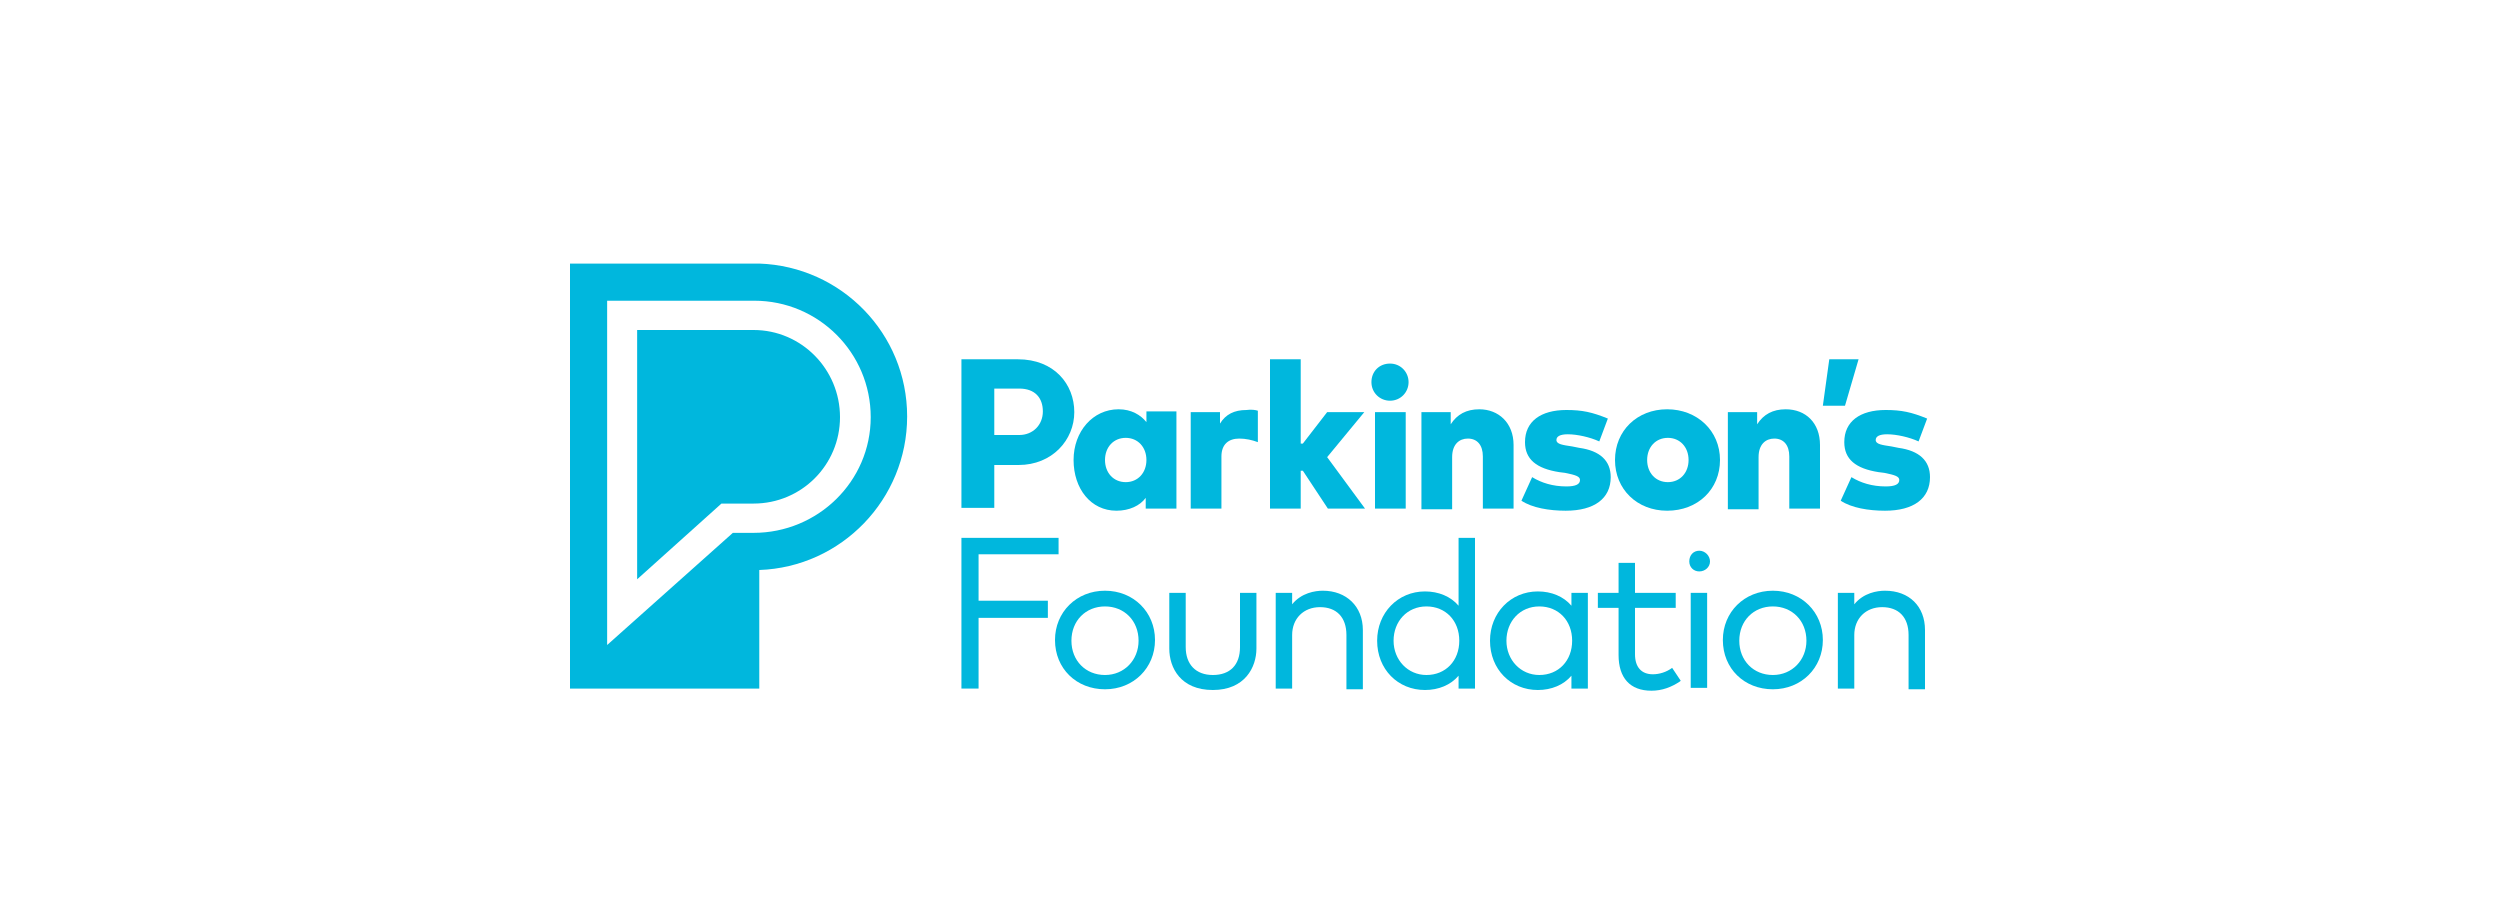
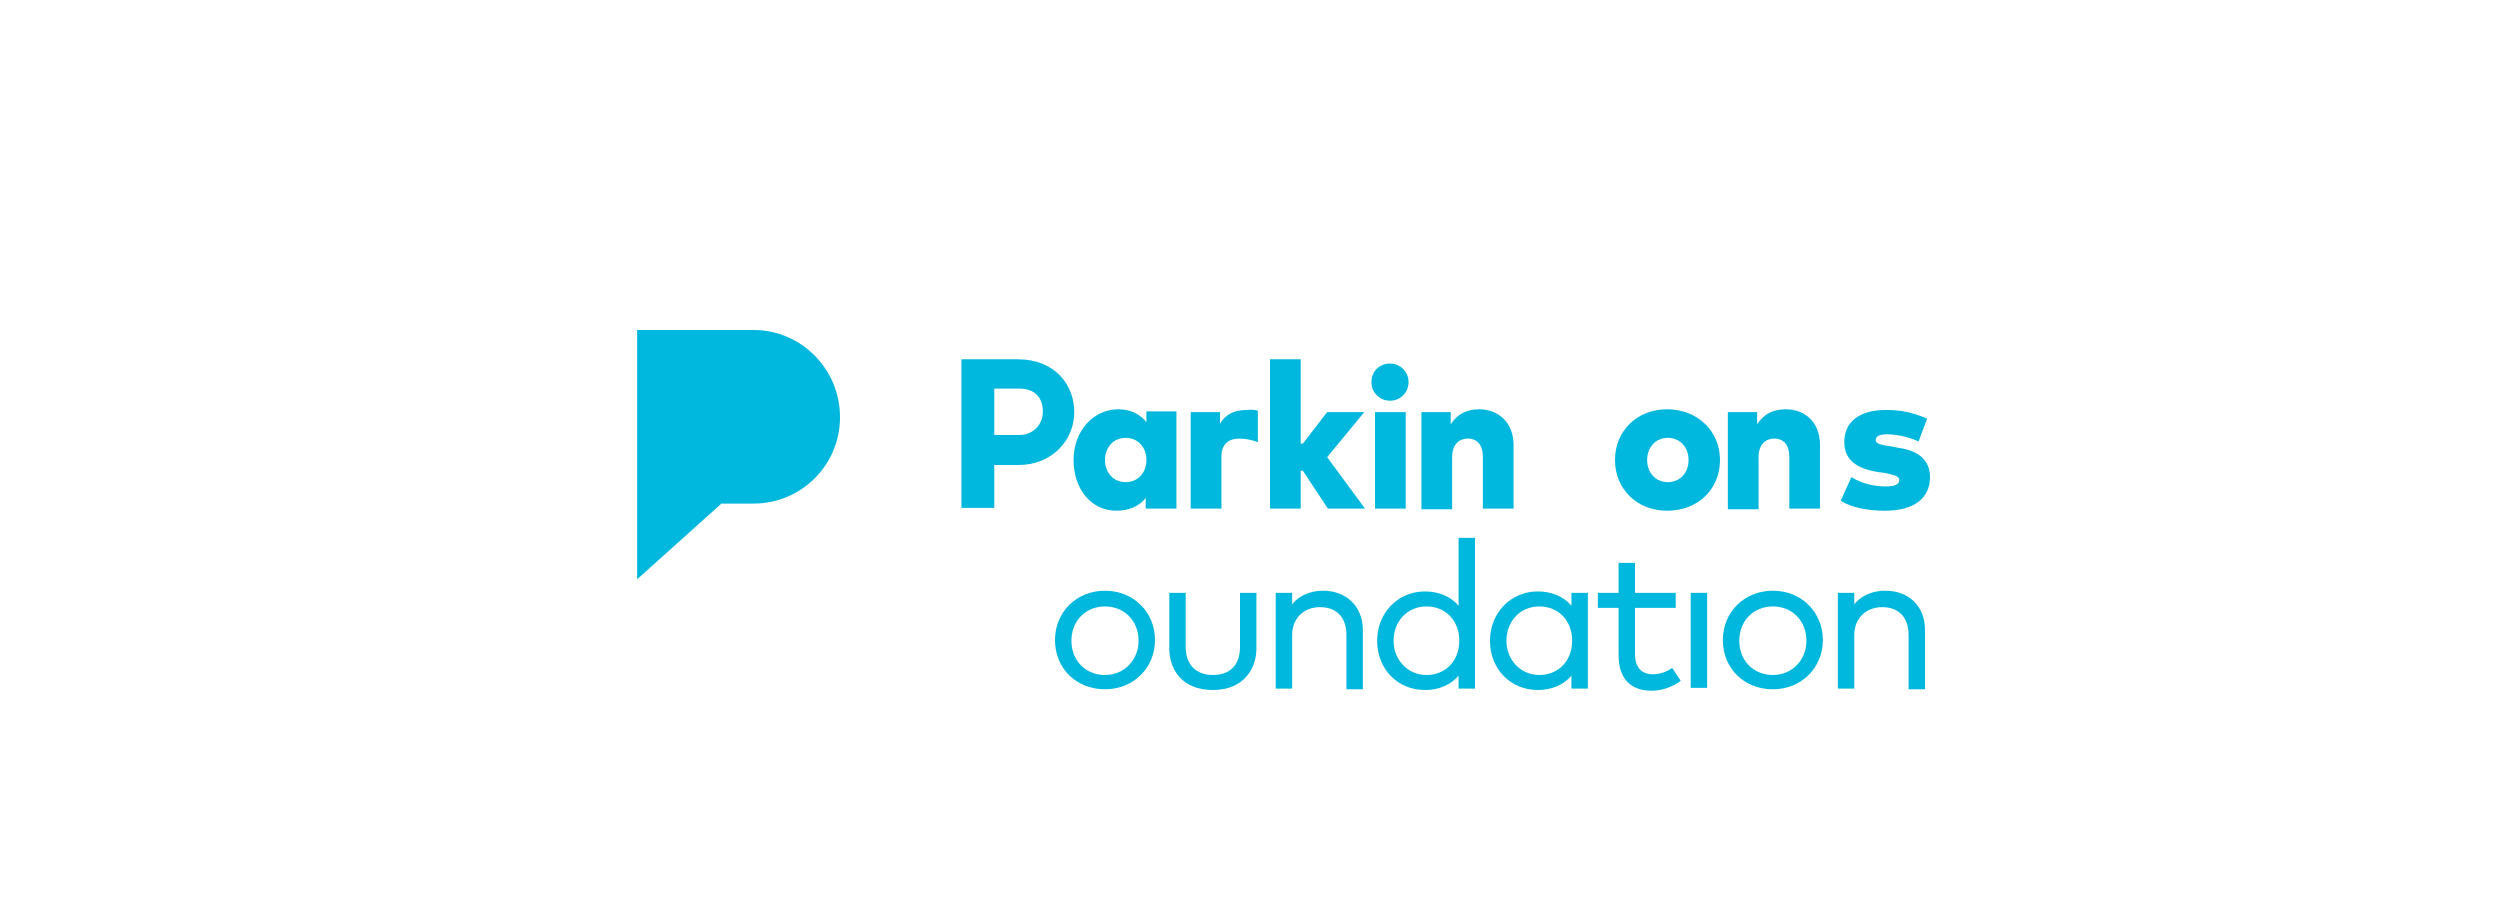
<svg xmlns="http://www.w3.org/2000/svg" version="1.1" id="Layer_1" x="0px" y="0px" viewBox="0 0 350 128" style="enable-background:new 0 0 350 128;" xml:space="preserve">
  <style type="text/css">
	.st0{fill:#00B7DD;}
</style>
  <g>
    <path class="st0" d="M105.5,46.2c-0.1,0-0.3,0-0.4,0H105H89.2v34.9L101,70.5h4.4c0,0,0.1,0,0.1,0c6.7,0,12.1-5.4,12.1-12.1   S112.2,46.2,105.5,46.2" />
-     <path class="st0" d="M106.3,36.9L106.3,36.9l-26.5,0v59.5h26.5V79.8c11.5-0.4,20.7-9.9,20.7-21.5S117.8,37.3,106.3,36.9    M105.5,74.6c-0.1,0-0.2,0-0.2,0h-0.1h-2.6L85,90.3V42.1H105c0.2,0,0.4,0,0.6,0c9,0,16.3,7.3,16.3,16.3S114.5,74.6,105.5,74.6" />
-     <polygon class="st0" points="137,77.6 148.2,77.6 148.2,75.3 134.6,75.3 134.6,96.4 137,96.4 137,86.5 146.7,86.5 146.7,84.1    137,84.1  " />
    <path class="st0" d="M154.7,82.7c-4,0-7,3-7,6.9c0,4,3,6.9,7,6.9c4,0,7-3,7-6.9C161.7,85.7,158.7,82.7,154.7,82.7 M159.4,89.7   c0,2.7-2,4.8-4.7,4.8c-2.7,0-4.7-2-4.7-4.8s2-4.8,4.7-4.8C157.4,84.9,159.4,86.9,159.4,89.7" />
    <path class="st0" d="M173.6,90.6c0,2.5-1.4,3.9-3.8,3.9S166,93,166,90.6V83h-2.3v7.8c0,2.7,1.6,5.8,6.1,5.8c4.5,0,6.1-3.2,6.1-5.8   V83h-2.3L173.6,90.6L173.6,90.6z" />
    <path class="st0" d="M185.2,82.7c-1.1,0-3,0.3-4.3,1.9V83h-2.3v13.4h2.3v-7.5c0-2.3,1.6-3.9,3.9-3.9s3.7,1.4,3.7,3.9v7.6h2.3v-8.3   C190.8,84.9,188.5,82.7,185.2,82.7" />
    <path class="st0" d="M204.2,84.8c-1.1-1.3-2.8-2-4.7-2c-3.8,0-6.7,3-6.7,6.9c0,4,2.9,6.9,6.7,6.9c1.9,0,3.6-0.7,4.7-2v1.8h2.3V75.3   h-2.3V84.8L204.2,84.8z M204.3,89.7c0,2.8-1.9,4.8-4.6,4.8c-2.6,0-4.6-2.1-4.6-4.8c0-2.7,1.9-4.8,4.6-4.8S204.3,86.9,204.3,89.7" />
    <path class="st0" d="M220,84.8c-1.1-1.3-2.8-2-4.7-2c-3.8,0-6.7,3-6.7,6.9c0,4,2.9,6.9,6.7,6.9c1.9,0,3.6-0.7,4.7-2v1.8h2.3V83H220   V84.8L220,84.8z M220.1,89.7c0,2.8-1.9,4.8-4.6,4.8c-2.6,0-4.6-2.1-4.6-4.8c0-2.7,1.9-4.8,4.6-4.8S220.1,86.9,220.1,89.7" />
    <path class="st0" d="M234.1,93.5c-0.8,0.6-1.8,0.9-2.7,0.9c-1.6,0-2.5-1-2.5-2.8v-6.5h5.7V83h-5.7v-4.2h-2.3V83h-2.9v2.1h2.9v6.6   c0,3.2,1.6,5,4.6,5c1.5,0,2.8-0.5,4-1.3l0.1-0.1L234.1,93.5L234.1,93.5L234.1,93.5z" />
    <rect x="236.7" y="83" class="st0" width="2.3" height="13.3" />
-     <path class="st0" d="M237.9,77.1c-0.8,0-1.4,0.6-1.4,1.5c0,0.8,0.6,1.4,1.4,1.4s1.5-0.6,1.5-1.4C239.4,77.8,238.7,77.1,237.9,77.1" />
    <path class="st0" d="M248.2,82.7c-4,0-7,3-7,6.9c0,4,3,6.9,7,6.9c4,0,7-3,7-6.9C255.2,85.7,252.2,82.7,248.2,82.7 M252.9,89.7   c0,2.7-2,4.8-4.7,4.8c-2.7,0-4.7-2-4.7-4.8s2-4.8,4.7-4.8C250.9,84.9,252.9,86.9,252.9,89.7" />
    <path class="st0" d="M263.9,82.7c-1.1,0-3,0.3-4.3,1.9V83h-2.3v13.4h2.3v-7.5c0-2.3,1.6-3.9,3.9-3.9c2.3,0,3.7,1.4,3.7,3.9v7.6h2.3   v-8.3C269.5,84.9,267.3,82.7,263.9,82.7" />
    <path class="st0" d="M139.2,65v6.1h-4.6V50.3h7.9c5.1,0,7.9,3.5,7.9,7.4s-3.1,7.4-7.8,7.4H139.2z M139.2,54.4v6.5h3.5   c1.9,0,3.3-1.4,3.3-3.3c0-1.9-1.1-3.2-3.3-3.2L139.2,54.4L139.2,54.4z" />
    <path class="st0" d="M164.6,71.2h-4.2v-1.5c-0.8,1.1-2.3,1.8-4.1,1.8c-3.6,0-6-3.1-6-7.1c0-4,2.7-7.1,6.3-7.1   c1.8,0,3.1,0.8,3.9,1.8v-1.5h4.2V71.2L164.6,71.2z M154.7,64.4c0,1.8,1.2,3.1,2.9,3.1c1.7,0,2.9-1.3,2.9-3.1c0-1.8-1.2-3.1-2.9-3.1   C155.9,61.3,154.7,62.6,154.7,64.4" />
    <path class="st0" d="M176.1,57.5v4.4c-0.8-0.3-1.7-0.5-2.6-0.5c-1.5,0-2.5,0.8-2.5,2.5v7.3h-4.3V57.7h4.1v1.6   c0.8-1.3,2-1.9,3.7-1.9C175.2,57.3,175.8,57.4,176.1,57.5" />
    <polygon class="st0" points="182.1,62.1 182.4,62.1 185.8,57.7 191,57.7 185.8,64 191.1,71.2 185.9,71.2 182.4,65.9 182.1,65.9    182.1,71.2 177.8,71.2 177.8,50.3 182.1,50.3  " />
    <path class="st0" d="M197.2,53.5c0,1.4-1.1,2.6-2.6,2.6c-1.4,0-2.6-1.1-2.6-2.6s1.1-2.6,2.6-2.6S197.2,52.1,197.2,53.5 M196.8,71.2   h-4.3V57.7h4.3V71.2z" />
    <path class="st0" d="M211.9,62.3v8.9h-4.3v-7.3c0-1.6-0.8-2.5-2.1-2.5c-1.2,0-2.2,0.8-2.2,2.6v7.3H199V57.7h4.1v1.7   c0.9-1.4,2.2-2.1,4-2.1C209.8,57.3,211.9,59.2,211.9,62.3" />
-     <path class="st0" d="M223.9,61.8c-1.3-0.6-3.1-1-4.4-1c-1.1,0-1.6,0.3-1.6,0.8c0,0.6,0.9,0.7,2.2,0.9l1,0.2   c2.9,0.4,4.4,1.8,4.4,4.1c0,3-2.3,4.7-6.3,4.7c-2.3,0-4.7-0.4-6.2-1.4l1.5-3.3c1.3,0.8,2.9,1.3,4.8,1.3c1.3,0,1.9-0.3,1.9-0.9   c0-0.5-0.6-0.7-2.1-1l-0.8-0.1c-3.2-0.5-4.8-1.8-4.8-4.2c0-2.9,2.2-4.5,5.8-4.5c2.2,0,3.6,0.3,5.8,1.2L223.9,61.8z" />
    <path class="st0" d="M240.8,64.4c0,4.1-3.1,7.1-7.4,7.1c-4.2,0-7.3-3-7.3-7.1s3.1-7.1,7.3-7.1S240.8,60.3,240.8,64.4 M230.6,64.4   c0,1.8,1.2,3.1,2.9,3.1c1.7,0,2.9-1.3,2.9-3.1c0-1.8-1.2-3.1-2.9-3.1S230.6,62.6,230.6,64.4" />
    <path class="st0" d="M254.8,62.3v8.9h-4.3v-7.3c0-1.6-0.8-2.5-2.1-2.5c-1.2,0-2.2,0.8-2.2,2.6v7.3h-4.3V57.7h4.1v1.7   c0.9-1.4,2.2-2.1,4-2.1C252.8,57.3,254.8,59.2,254.8,62.3" />
    <path class="st0" d="M268.6,61.8c-1.3-0.6-3.1-1-4.4-1c-1.1,0-1.6,0.3-1.6,0.8c0,0.6,0.9,0.7,2.2,0.9l1,0.2   c2.9,0.4,4.4,1.8,4.4,4.1c0,3-2.3,4.7-6.3,4.7c-2.3,0-4.7-0.4-6.2-1.4l1.5-3.3c1.3,0.8,2.9,1.3,4.8,1.3c1.3,0,1.9-0.3,1.9-0.9   c0-0.5-0.6-0.7-2.1-1l-0.8-0.1c-3.2-0.5-4.8-1.8-4.8-4.2c0-2.9,2.2-4.5,5.8-4.5c2.2,0,3.6,0.3,5.8,1.2L268.6,61.8L268.6,61.8z" />
-     <polygon class="st0" points="260.2,50.3 258.3,56.8 255.2,56.8 256.1,50.3  " />
  </g>
</svg>